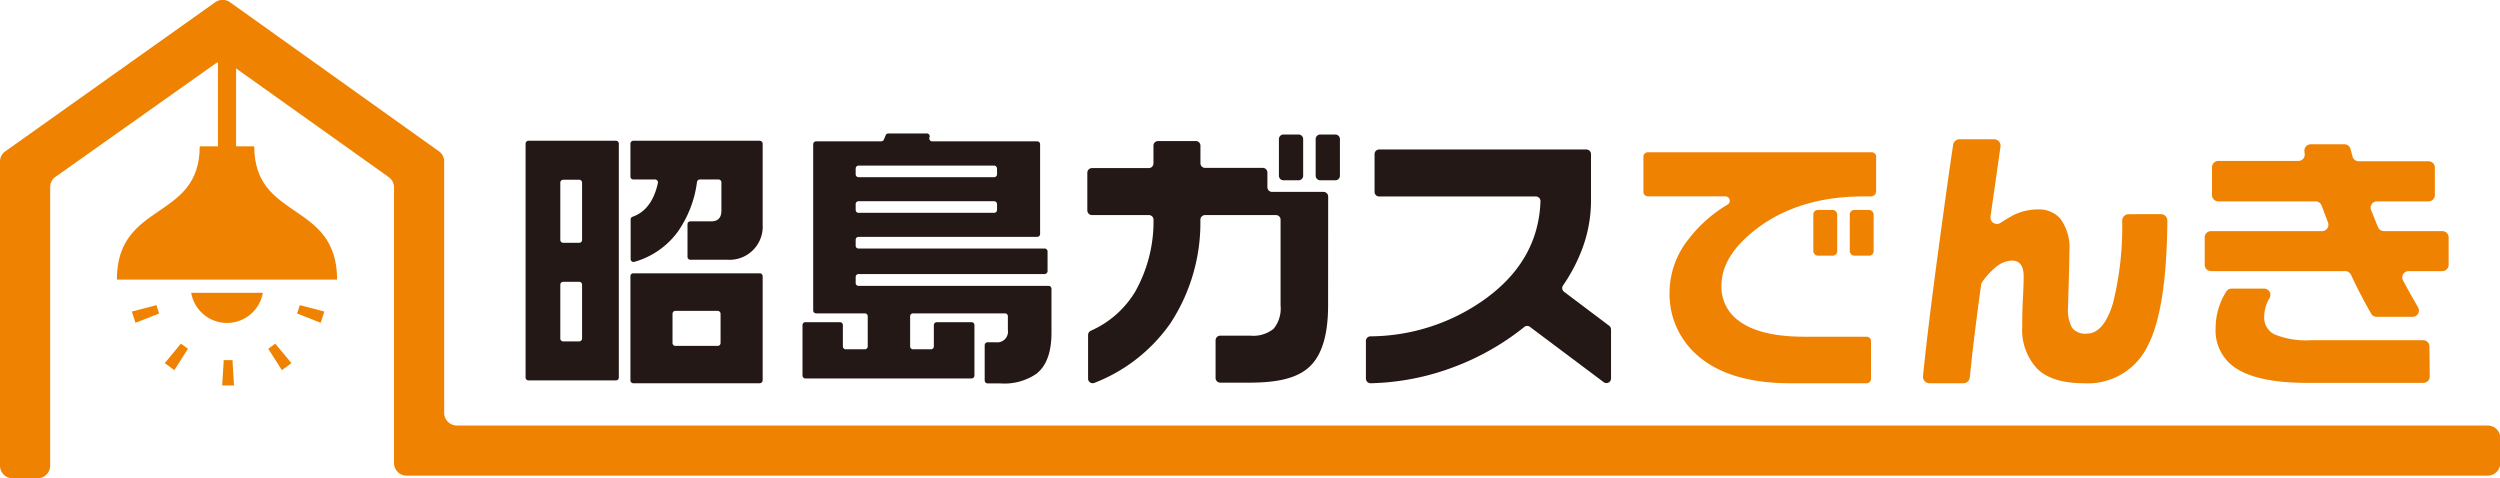
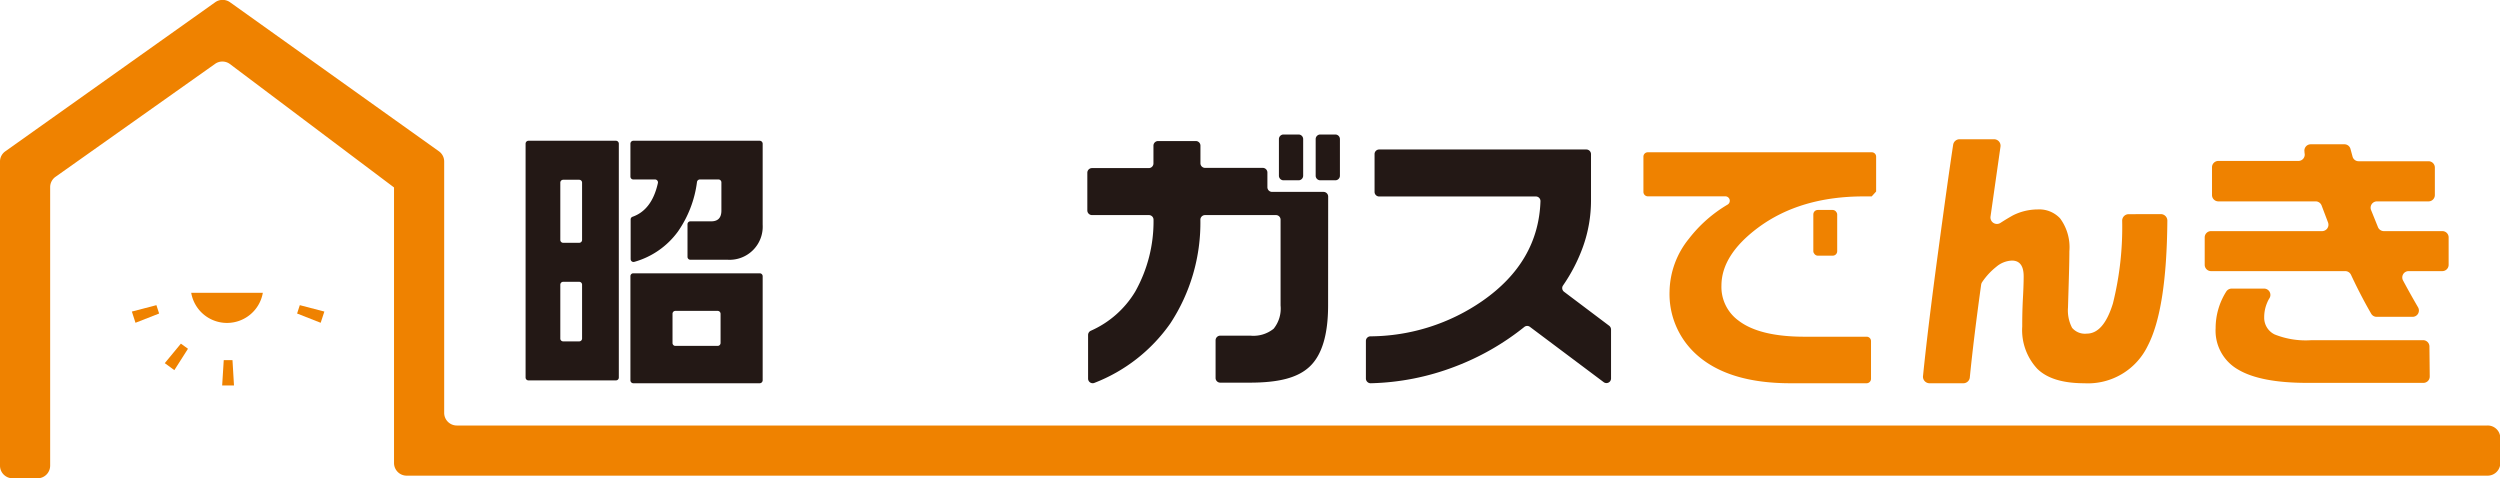
<svg xmlns="http://www.w3.org/2000/svg" viewBox="0 0 331.96 63.51">
  <defs>
    <style>
      .cls-1 {
        fill: #231815;
      }

      .cls-2 {
        fill: #ef8200;
      }
    </style>
  </defs>
  <g id="レイヤー_2" data-name="レイヤー 2">
    <g id="固定">
      <g id="新規シンボル_1" data-name="新規シンボル 1">
        <g>
          <path class="cls-1" d="M82.17,19.08V50.13a.38.38,0,0,1-.39.38H70.17a.38.38,0,0,1-.38-.38V19.08a.39.39,0,0,1,.38-.39H81.78A.39.39,0,0,1,82.17,19.08ZM74.79,32.24h2.12a.38.38,0,0,0,.38-.39V24.26a.38.38,0,0,0-.38-.39H74.79a.38.38,0,0,0-.39.39v7.59A.38.38,0,0,0,74.79,32.24Zm0,13.09h2.12a.38.38,0,0,0,.38-.38V37.8a.38.38,0,0,0-.38-.38H74.79a.38.38,0,0,0-.39.38V45A.38.38,0,0,0,74.79,45.33Zm9.3-26.64h16.79a.4.4,0,0,1,.39.39V29.84a4.4,4.4,0,0,1-4.66,4.65H91.67a.38.38,0,0,1-.38-.38V29.77a.38.38,0,0,1,.38-.38h2.77c.9,0,1.35-.48,1.35-1.43V24.22a.39.39,0,0,0-.39-.39H92.93a.39.39,0,0,0-.38.33A14.76,14.76,0,0,1,90,30.77a10.77,10.77,0,0,1-5.77,4,.38.38,0,0,1-.49-.37V29.14a.37.37,0,0,1,.26-.36q2.57-.91,3.36-4.48a.39.39,0,0,0-.38-.47H84.09a.38.38,0,0,1-.38-.38V19.08A.39.39,0,0,1,84.09,18.69Zm17.18,18V50.5a.4.4,0,0,1-.39.39H84.09a.39.39,0,0,1-.38-.39V36.68a.38.38,0,0,1,.38-.39h16.79A.39.39,0,0,1,101.27,36.68ZM89.68,45.93h5.61a.39.39,0,0,0,.39-.38V41.67a.39.39,0,0,0-.39-.39H89.68a.38.38,0,0,0-.38.39v3.88A.38.38,0,0,0,89.68,45.93Z" />
-           <path class="cls-1" d="M123.42,18.24h0a.39.39,0,0,0,.36.53h13.95a.38.38,0,0,1,.38.38V31.07a.38.38,0,0,1-.38.38H114a.38.38,0,0,0-.38.39v.73A.38.38,0,0,0,114,33h24.71a.39.39,0,0,1,.39.39V36a.4.4,0,0,1-.39.39H114a.38.38,0,0,0-.38.38v.81a.38.38,0,0,0,.38.38h25.24a.38.38,0,0,1,.38.39v5.84q0,3.87-2,5.44a7.54,7.54,0,0,1-4.8,1.28h-1.68a.4.4,0,0,1-.39-.39V45.83a.39.39,0,0,1,.39-.38h1.11a1.42,1.42,0,0,0,1.58-1.62V42a.38.38,0,0,0-.38-.39H121.24a.38.38,0,0,0-.39.39v4a.38.38,0,0,0,.39.38h2.38A.38.38,0,0,0,124,46V43.17a.39.39,0,0,1,.39-.39H129a.38.38,0,0,1,.39.39v6.69a.38.38,0,0,1-.39.39H106.94a.38.38,0,0,1-.38-.39V43.17a.38.38,0,0,1,.38-.39h4.6a.38.38,0,0,1,.38.39V46a.38.38,0,0,0,.39.38h2.53a.38.38,0,0,0,.38-.38V42a.38.38,0,0,0-.38-.39h-6.47a.39.39,0,0,1-.39-.38V19.15a.39.39,0,0,1,.39-.38H117a.39.39,0,0,0,.36-.23l.25-.59a.38.38,0,0,1,.35-.23h5.07A.38.38,0,0,1,123.42,18.24ZM114,23.53h18a.39.39,0,0,0,.39-.38v-.77a.4.4,0,0,0-.39-.39H114a.39.39,0,0,0-.38.39v.77A.38.38,0,0,0,114,23.53Zm0,4.73h18a.39.39,0,0,0,.39-.38v-.77a.39.39,0,0,0-.39-.39H114a.38.38,0,0,0-.38.39v.77A.38.38,0,0,0,114,28.26Z" />
          <path class="cls-1" d="M176.35,40.56c0,3.88-.82,6.58-2.44,8.11s-4.18,2.14-8,2.14h-3.88a.62.62,0,0,1-.62-.62v-5a.62.62,0,0,1,.62-.62h4a4.27,4.27,0,0,0,3.09-.92,4.27,4.27,0,0,0,.92-3.09V29.17a.61.61,0,0,0-.62-.61H160a.62.62,0,0,0-.61.61,24.33,24.33,0,0,1-4,13.79,22,22,0,0,1-10.07,7.88.61.61,0,0,1-.84-.57V44.48a.62.62,0,0,1,.36-.56,13,13,0,0,0,5.9-5.2,19,19,0,0,0,2.43-9.54.61.61,0,0,0-.61-.62H145a.62.62,0,0,1-.62-.62v-5a.62.62,0,0,1,.62-.62h7.54a.62.62,0,0,0,.62-.62V19.34a.61.61,0,0,1,.62-.61h5a.61.61,0,0,1,.62.61v2.33a.61.61,0,0,0,.61.62h7.66a.62.62,0,0,1,.62.62v1.95a.62.62,0,0,0,.62.62h6.83a.62.62,0,0,1,.62.62Zm-3.92-16.62h-2a.61.61,0,0,1-.61-.62V18.48a.61.61,0,0,1,.61-.62h2a.61.61,0,0,1,.61.62v4.84A.61.61,0,0,1,172.43,23.94Zm4.88,0h-2a.61.61,0,0,1-.61-.62V18.48a.61.61,0,0,1,.61-.62h2a.61.61,0,0,1,.61.62v4.84A.61.61,0,0,1,177.31,23.94Z" />
          <path class="cls-1" d="M212.94,50.74l-9.78-7.33a.6.6,0,0,0-.75,0,33.85,33.85,0,0,1-9.27,5.29A33.37,33.37,0,0,1,182,50.89a.63.63,0,0,1-.63-.62v-5a.61.61,0,0,1,.61-.61,26.39,26.39,0,0,0,14.89-4.72q7.41-5.17,7.68-13.22a.61.61,0,0,0-.62-.63H183.13a.61.61,0,0,1-.61-.62v-5a.61.61,0,0,1,.61-.62h27.51a.62.62,0,0,1,.62.62v6.14a18.25,18.25,0,0,1-1.07,6.17,22.4,22.4,0,0,1-2.64,5.12.61.61,0,0,0,.13.84l6,4.52a.64.64,0,0,1,.24.5v6.52A.61.61,0,0,1,212.94,50.74Z" />
          <path class="cls-2" d="M286.92,28.43a.87.87,0,0,1,.87.87q-.09,11.76-2.59,16.59a8.81,8.81,0,0,1-8.44,5q-4.29,0-6.24-1.92a7.54,7.54,0,0,1-2-5.61c0-.77,0-2.07.1-3.9s.09-2.75.09-2.77c0-1.39-.52-2.09-1.56-2.09a3.42,3.42,0,0,0-2.09.84,9,9,0,0,0-1.85,2,.86.86,0,0,0-.15.39q-1,7.22-1.5,12.28a.86.86,0,0,1-.86.78h-4.49a.87.87,0,0,1-.86-1q.64-6.34,2-16.42t2-14.26a.86.86,0,0,1,.86-.72h4.57a.86.86,0,0,1,.85,1l-1.32,9.26a.86.86,0,0,0,1.33.84c.65-.42,1.21-.75,1.66-1a7.36,7.36,0,0,1,3.25-.78,3.79,3.79,0,0,1,3,1.19,6.46,6.46,0,0,1,1.23,4.37q0,1.34-.09,4.32c-.06,2-.09,3-.09,3.1a5,5,0,0,0,.54,2.74,2.23,2.23,0,0,0,1.95.77c1.5,0,2.65-1.35,3.47-4a41.75,41.75,0,0,0,1.23-11,.86.86,0,0,1,.86-.86Z" />
          <path class="cls-2" d="M324.29,36h-4.47a.84.84,0,0,0-.74,1.23c.64,1.2,1.31,2.39,2,3.58a.84.84,0,0,1-.72,1.26h-4.77a.83.83,0,0,1-.73-.41q-1.38-2.38-2.69-5.18a.85.85,0,0,0-.76-.48H293.59a.84.84,0,0,1-.84-.84V31.53a.83.83,0,0,1,.84-.84h14.75a.85.85,0,0,0,.79-1.14l-.86-2.27a.85.85,0,0,0-.79-.54H294.56a.84.84,0,0,1-.84-.84V22.21a.84.84,0,0,1,.84-.84h10.67A.84.84,0,0,0,306,20.3h0a.74.74,0,0,0,0-.14.84.84,0,0,1,.82-1h4.48a.83.83,0,0,1,.81.63l.27,1a.83.83,0,0,0,.81.62h9.29a.84.84,0,0,1,.83.84V25.9a.84.84,0,0,1-.83.84h-6.86a.84.84,0,0,0-.78,1.15l.92,2.28a.85.85,0,0,0,.78.52h7.76a.83.83,0,0,1,.84.84v3.65A.84.84,0,0,1,324.29,36Zm-1.66,14a.84.84,0,0,1-.84.84h-15.4q-6.22,0-9.19-1.76a5.93,5.93,0,0,1-3-5.51,9.07,9.07,0,0,1,1.42-4.87.86.86,0,0,1,.72-.38h4.3a.84.84,0,0,1,.72,1.26,3.66,3.66,0,0,0-.32.62,4.85,4.85,0,0,0-.39,1.92,2.46,2.46,0,0,0,1.39,2.29,11.11,11.11,0,0,0,4.9.76h14.81a.84.84,0,0,1,.84.84Z" />
          <g>
-             <rect class="cls-2" x="245.62" y="27.88" width="3.17" height="6.07" rx="0.59" />
            <g>
-               <path class="cls-2" d="M249.12,25.43a.64.64,0,0,1-.63.64" />
              <path class="cls-2" d="M249.12,25.43V20.81a.58.58,0,0,0-.59-.59H218.81a.58.58,0,0,0-.59.59v4.67a.59.59,0,0,0,.59.59h10.3a.59.59,0,0,1,.3,1.09,18.1,18.1,0,0,0-5.15,4.54,11.41,11.41,0,0,0-2.57,7,10.79,10.79,0,0,0,3.5,8.31q4.22,3.87,12.52,3.88h10.14a.59.59,0,0,0,.59-.59v-5a.58.58,0,0,0-.59-.59h-8.24q-6,0-8.79-2.16a5.52,5.52,0,0,1-2.24-4.62q0-4.06,4.84-7.68,5.6-4.17,14.05-4.17h1.06" />
            </g>
            <rect class="cls-2" x="240.78" y="27.88" width="3.17" height="6.07" rx="0.59" />
          </g>
          <g>
            <polygon class="cls-2" points="29.71 47.82 29.5 51.18 31.07 51.18 30.87 47.82 29.71 47.82" />
-             <polygon class="cls-2" points="35.62 46.31 37.43 49.15 38.7 48.22 36.55 45.63 35.62 46.31" />
            <polygon class="cls-2" points="39.45 41.63 42.58 42.86 43.07 41.37 39.81 40.52 39.45 41.63" />
            <polygon class="cls-2" points="17.51 41.37 17.99 42.86 21.13 41.63 20.77 40.52 17.51 41.37" />
            <polygon class="cls-2" points="21.88 48.22 23.15 49.15 24.96 46.31 24.02 45.63 21.88 48.22" />
-             <path class="cls-2" d="M33.76,19.43H31.35V4.59H28.94V19.43H26.52c0,9.93-11,7.24-11,17.7H44.76C44.76,26.67,33.76,29.36,33.76,19.43Z" />
            <path class="cls-2" d="M30.14,42.88a4.83,4.83,0,0,0,4.76-4H25.39A4.82,4.82,0,0,0,30.14,42.88Z" />
          </g>
-           <path class="cls-2" d="M5,63.51H1.68A1.68,1.68,0,0,1,0,61.84V21.45a1.65,1.65,0,0,1,.71-1.36L28.56.31a1.7,1.7,0,0,1,2,0L58.28,20.09a1.66,1.66,0,0,1,.7,1.36V54.82a1.68,1.68,0,0,0,1.68,1.68H330.29A1.67,1.67,0,0,1,332,58.17v3.31a1.68,1.68,0,0,1-1.67,1.68H54a1.68,1.68,0,0,1-1.68-1.68V24.89a1.68,1.68,0,0,0-.7-1.37L30.5,8.48a1.68,1.68,0,0,0-1.94,0l-21.19,15a1.68,1.68,0,0,0-.71,1.37v37A1.68,1.68,0,0,1,5,63.51Z" />
+           <path class="cls-2" d="M5,63.51H1.68A1.68,1.68,0,0,1,0,61.84V21.45a1.65,1.65,0,0,1,.71-1.36L28.56.31a1.7,1.7,0,0,1,2,0L58.28,20.09a1.66,1.66,0,0,1,.7,1.36V54.82a1.68,1.68,0,0,0,1.68,1.68H330.29A1.67,1.67,0,0,1,332,58.17v3.31a1.68,1.68,0,0,1-1.67,1.68H54a1.68,1.68,0,0,1-1.68-1.68V24.89L30.5,8.48a1.68,1.68,0,0,0-1.94,0l-21.19,15a1.68,1.68,0,0,0-.71,1.37v37A1.68,1.68,0,0,1,5,63.51Z" />
        </g>
      </g>
    </g>
  </g>
</svg>